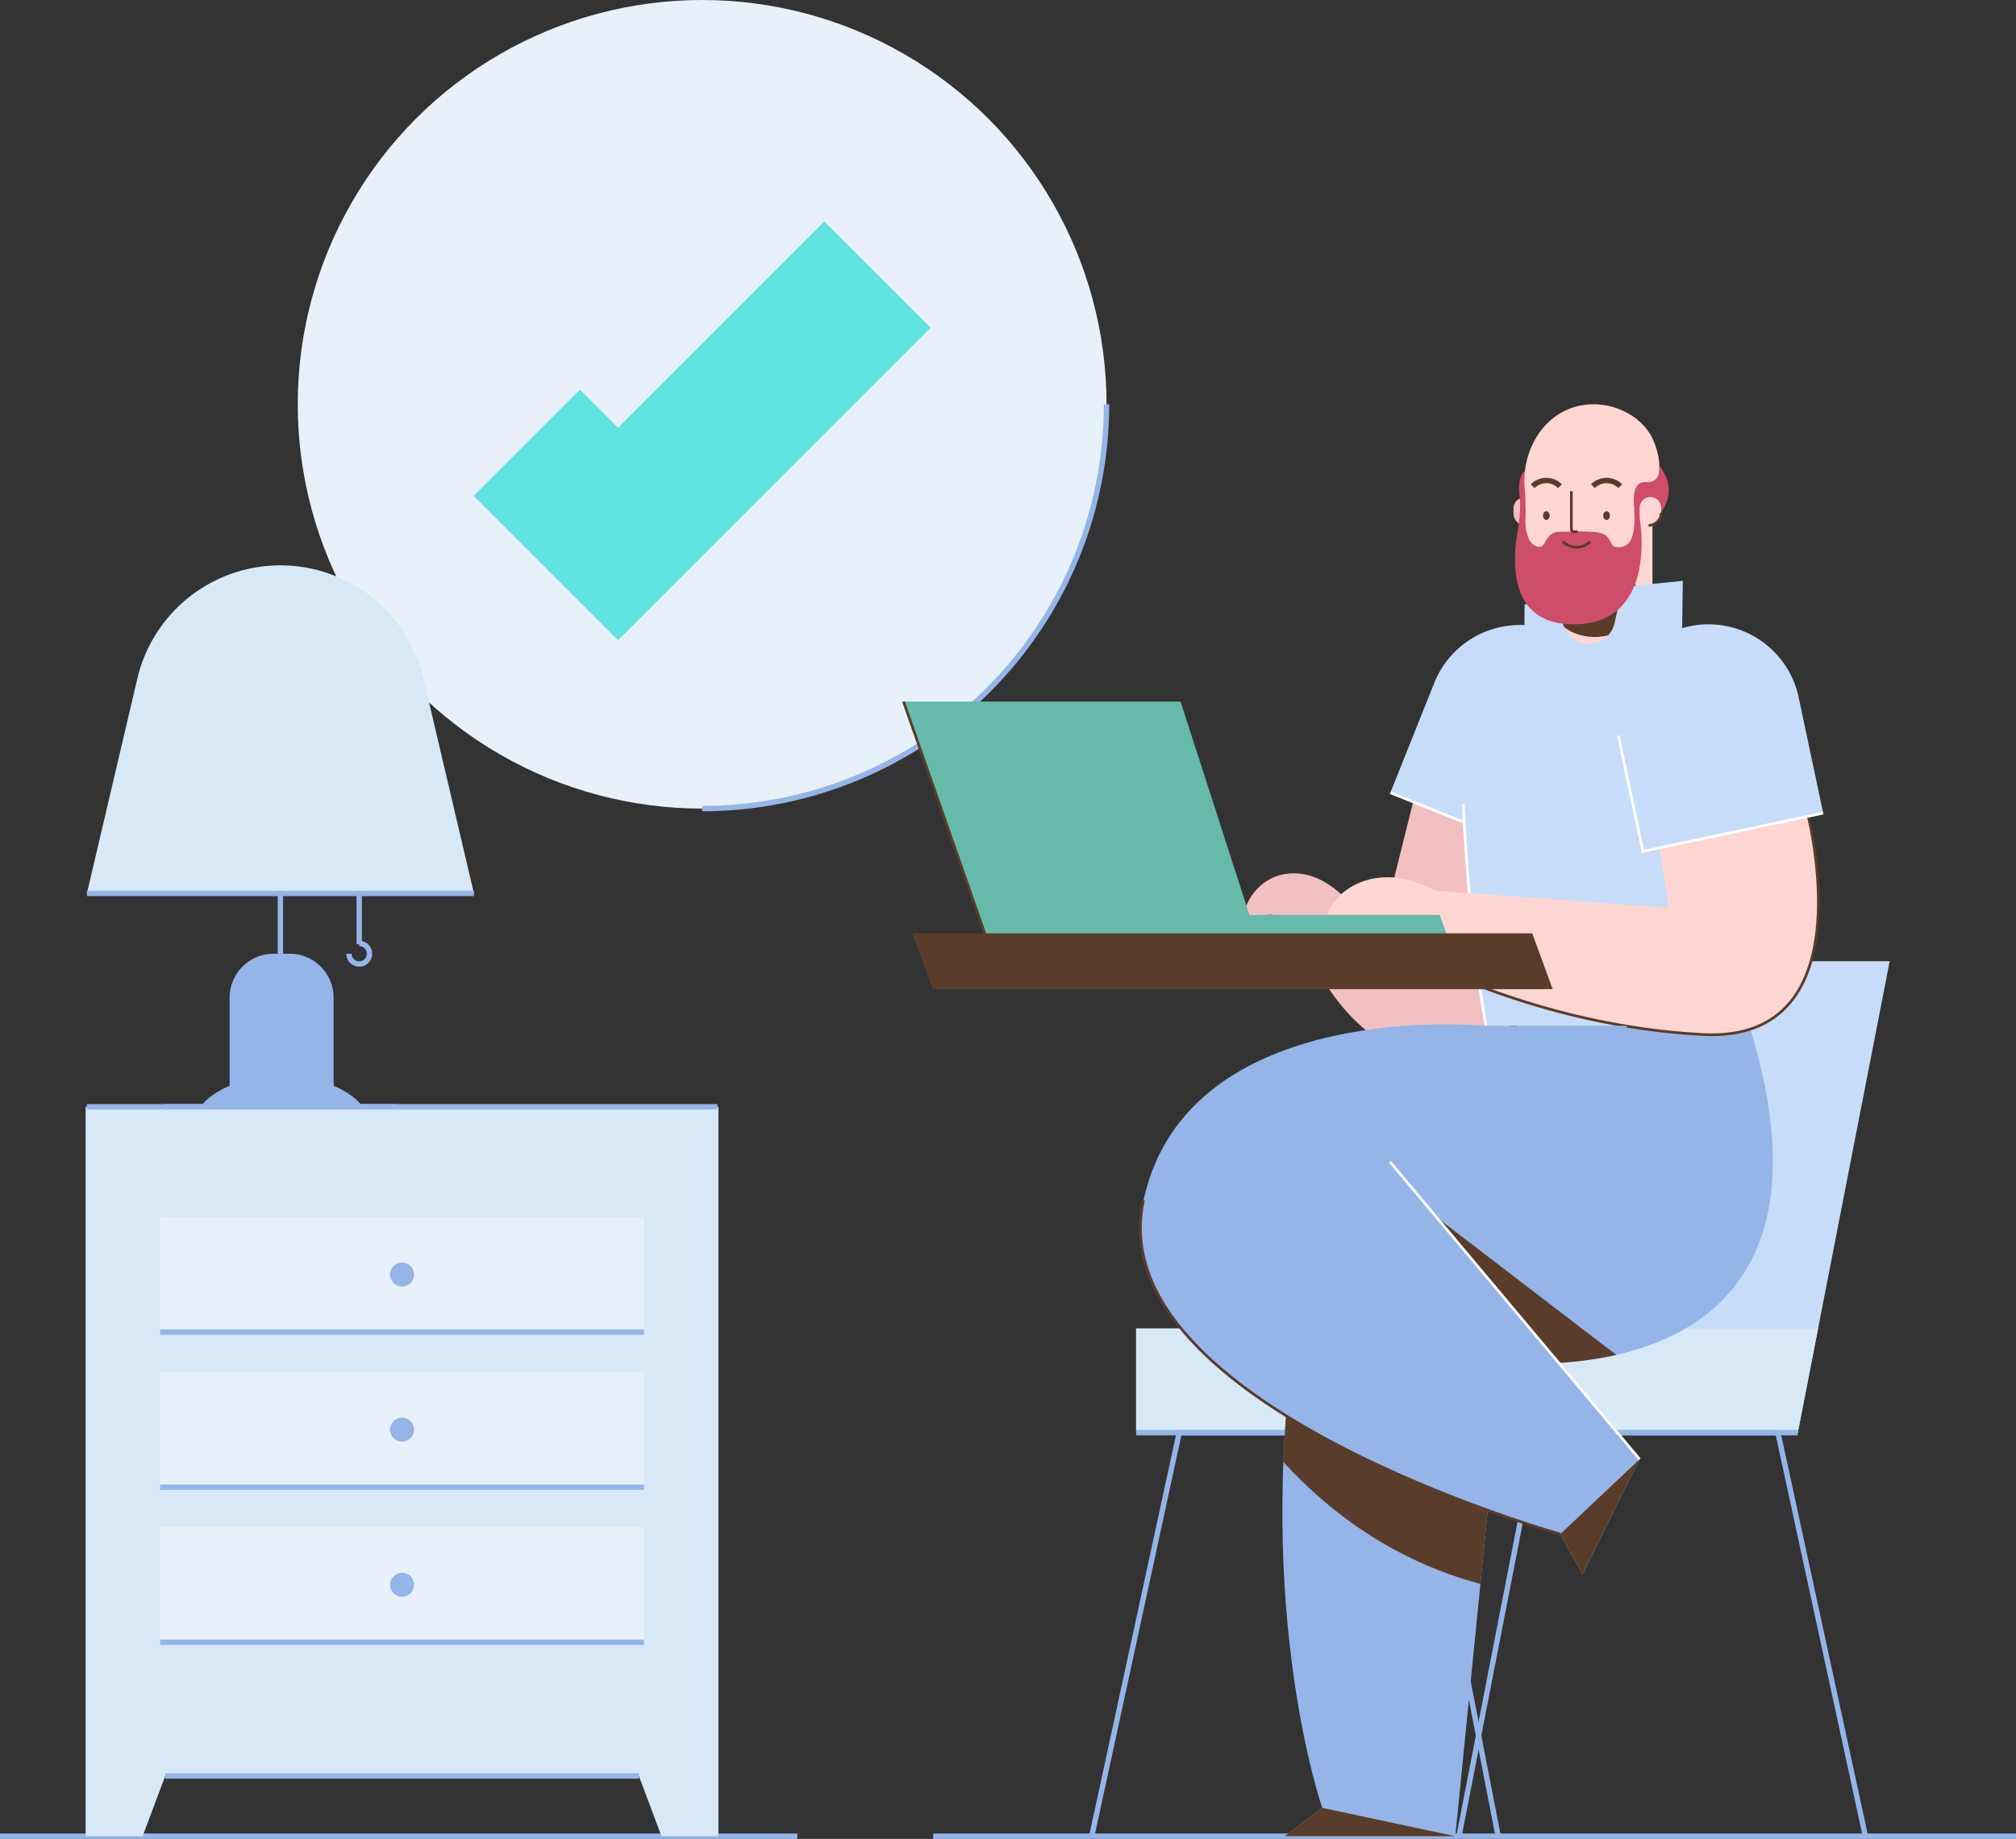
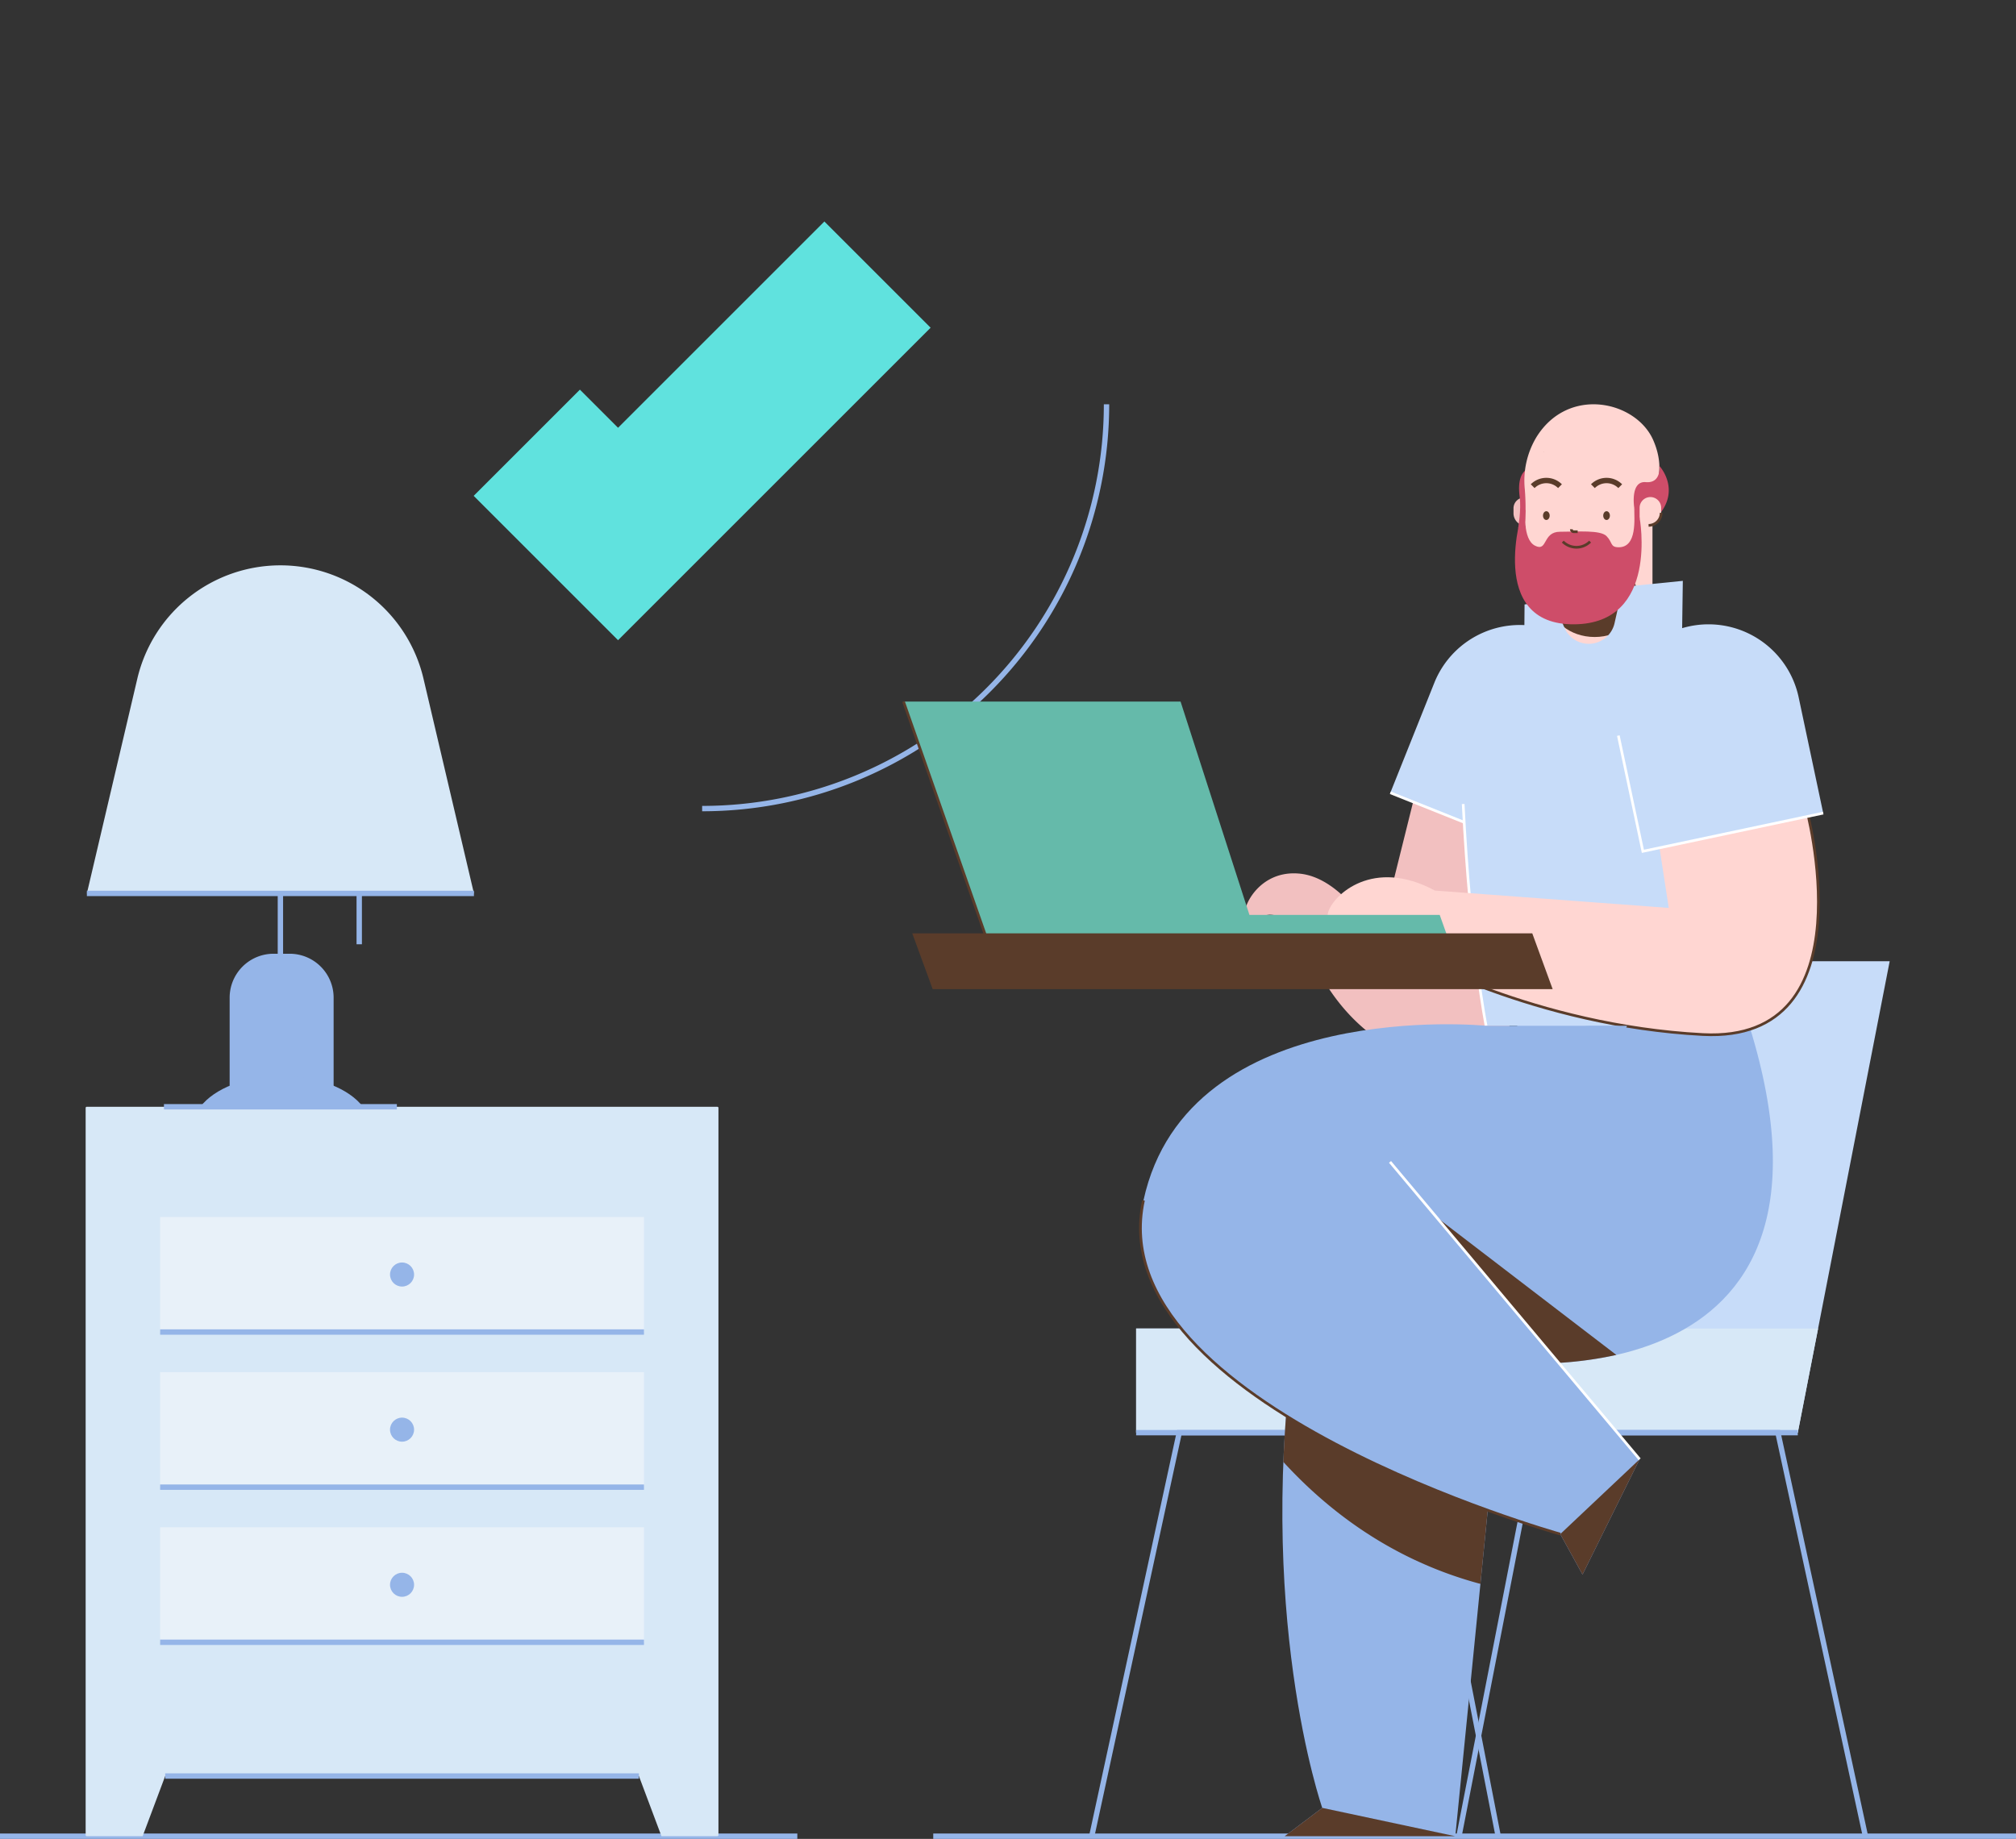
<svg xmlns="http://www.w3.org/2000/svg" id="Layer_1" data-name="Layer 1" viewBox="0 0 751.401 685.541">
  <rect x="0" y="0" width="751.401" height="685.541" fill="#333333" stroke="none" />
  <defs>
    <style>.cls-1,.cls-11,.cls-13,.cls-5,.cls-7{fill:none;stroke-miterlimit:10;}.cls-1{stroke:#95b5e8;}.cls-1,.cls-13{stroke-width:2px;}.cls-2{fill:#c7dcf9;}.cls-3{fill:#d7e8f7;}.cls-4{fill:#e8f1f9;}.cls-5{stroke:#60e2de;stroke-width:56px;}.cls-6{fill:#f2c0c0;}.cls-7{stroke:#fff;}.cls-8{fill:#95b5e8;}.cls-9{fill:#5a3c2a;}.cls-10{fill:#ffd6d2;}.cls-11,.cls-13{stroke:#5a3c2a;}.cls-12{fill:#ce4d69;}.cls-14{fill:#65baaa;}</style>
  </defs>
  <title>confirm, confirmation, computer, laptop, man</title>
  <line class="cls-1" x1="347.835" y1="684.541" x2="751.401" y2="684.541" />
  <polygon class="cls-2" points="541.055 495.273 570.74 358.343 704.323 358.343 670.071 534.092 423.456 534.092 423.456 495.273 541.055 495.273" />
  <polygon class="cls-3" points="670.071 534.092 423.456 534.092 423.456 495.273 541.055 495.273 677.637 495.273 670.071 534.092" />
  <line class="cls-1" x1="670.071" y1="534.092" x2="423.456" y2="534.092" />
  <polyline class="cls-1" points="406.914 684.541 439.53 534.092 573.113 534.092 543.791 684.541" />
  <polyline class="cls-1" points="695.281 684.541 662.665 534.092 529.082 534.092 558.403 684.541" />
-   <circle class="cls-4" cx="261.701" cy="150.721" r="150.721" />
  <path class="cls-1" d="M412.422,150.721A150.721,150.721,0,0,1,261.701,301.442" />
  <polyline class="cls-5" points="196.343 165.054 230.36 199.071 327.06 102.371" />
  <path class="cls-6" d="M527.485,295.8l-13.851,55.656s-12.149-24.179-29.349-25.779-23.2,17.198-19.2,16.6c.528-.079,7.539-1.302,8.202-1.281a14.583,14.583,0,0,1,13.197,9.784c3.145,8.926,10.231,23.91,24.735,34.985,22,16.8,61.671,13.111,56.969-33.688s-14.302-56.277-14.302-56.277" />
  <path class="cls-2" d="M564.67,232.644H564.67a34.352,34.352,0,0,1,34.352,34.352v44.106a0,0,0,0,1,0,0H530.318a0,0,0,0,1,0,0V266.996a34.352,34.352,0,0,1,34.352-34.352Z" transform="translate(141.312 -190.226) rotate(21.796)" />
  <polyline class="cls-7" points="598.377 280.1 582.001 321.053 518.208 295.543" />
  <line class="cls-2" x1="579.236" y1="235.448" x2="579.236" y2="235.448" />
  <path class="cls-8" d="M652.018,382.408H592.663s-93.445,3.733-109.445,110.933S492.825,673.97,492.825,673.97l-14.005,10.571H542.418l17.6-176.8S696.018,524.274,652.018,382.408Z" />
  <path class="cls-9" d="M487.688,472.267a173.033,173.033,0,0,0-4.47,21.074,479.432,479.432,0,0,0-4.886,51.671c16.592,18.136,40.457,36.625,73.45,45.462l8.236-82.733a138.382,138.382,0,0,0,42.412-2.625l.003-.005L527.218,447.485Z" />
  <polyline class="cls-9" points="492.825 673.97 478.82 684.541 542.418 684.541" />
  <path class="cls-10" d="M598.115,194.13h0a17.792,17.792,0,0,1,17.792,17.792v39.804a0,0,0,0,1,0,0H580.323a0,0,0,0,1,0,0v-39.804A17.792,17.792,0,0,1,598.115,194.13Z" transform="translate(1196.231 445.856) rotate(-180)" />
  <ellipse class="cls-9" cx="594.352" cy="223.741" rx="16.761" ry="13.733" />
  <path class="cls-2" d="M626.952,235.208l.267-18.667-22.4,2.244-3.047,13.537a9.849,9.849,0,0,1-9.609,7.686h0a9.849,9.849,0,0,1-9.05-5.961l-4.428-10.305-10.452,1.6-.103,12.133s-25.445,8.933-22.778,62.267c2.667,53.333,8.533,82.667,8.533,82.667h98.133S680.818,238.941,626.952,235.208Z" />
  <path class="cls-7" d="M545.351,299.741c2.667,53.333,8.533,82.667,8.533,82.667" />
  <path class="cls-10" d="M673.085,300.576s24.4,88.369-38.4,85.1-110.8-30.475-110.8-30.475-18.787-4.8-20.593-13.2c0,0-10.207,4.189-8.207-2.106s16.666-20.294,39.733-7.894l87.162,6.475-5.18-33.6" />
  <path class="cls-11" d="M673.085,300.576s24.4,88.369-38.4,85.1-110.8-30.475-110.8-30.475" />
  <path class="cls-9" d="M580.323,226.994c14.954-2.157,26.108-10.545,26.108-20.572,0-4.587-2.341-8.829-6.305-12.292H580.323Z" />
  <path class="cls-6" d="M568.129,185.48h0a4.015,4.015,0,0,1,4.015,4.015v3.186a3.344,3.344,0,0,1-3.344,3.344h0a4.687,4.687,0,0,1-4.687-4.687v-1.843a4.015,4.015,0,0,1,4.015-4.015Z" />
  <path class="cls-12" d="M568.233,195.141l2.586-7.8,2.533-13.133s-8.699-1.933-6.933,11.098c.631,4.66-.566,11.575-.566,11.575" />
  <path class="cls-10" d="M572.618,163.026a31.507,31.507,0,0,0-4.292,19.384,86.499,86.499,0,0,1,.166,11.44c-.43,9.678,3.604,18.719,11.831,23.047,3.309,1.741,10.446,2.675,15.802,1.031,9.719-2.983,19.557-9.42,19.834-25.287a52.863,52.863,0,0,1,1.83-12.965c1-3.678,1.287-9.023-1.614-15.629C609.775,149.478,584.518,143.75,572.618,163.026Z" />
  <path class="cls-12" d="M618.478,173.689s.84,6.552-5.077,6.052-4.282,9.58-4.282,9.58l1.167,3.52a5.715,5.715,0,0,0,8.204-1.1C626.351,182.074,618.478,173.689,618.478,173.689Z" />
  <path class="cls-12" d="M611.113,193.008l-1.995-3.687c0,4.28,1.1,14.697-5.8,14.697-3.228,0-2.2-1.777-4.521-4.145-2.321-2.369-10.767-1.635-17.359-1.635-6.592,0-4.52,7.603-9.293,5.203-4.774-2.4-3.549-13.301-3.549-13.301l-1.154.256s-13.64,42.694,19.41,42.345C618.489,232.408,611.113,193.008,611.113,193.008Z" />
  <ellipse class="cls-9" cx="598.797" cy="192.215" rx="1.244" ry="1.636" />
  <ellipse class="cls-9" cx="576.347" cy="192.215" rx="1.244" ry="1.636" />
-   <path class="cls-11" d="M588.03,198.238h-1.429a.928.928,0,0,1-.928-.928V183.117" />
+   <path class="cls-11" d="M588.03,198.238h-1.429a.928.928,0,0,1-.928-.928" />
  <path class="cls-11" d="M582.481,201.909a7.2,7.2,0,0,0,10.182,0" />
  <path class="cls-13" d="M603.888,181.245a7.2,7.2,0,0,0-10.182,0" />
  <path class="cls-13" d="M581.438,181.245a7.2,7.2,0,0,0-10.182,0" />
  <path class="cls-9" d="M575.384,168.561c-.049-.006-.1-.007-.149-.012.076-.04.13-.067.13-.067C575.37,168.509,575.379,168.534,575.384,168.561Z" />
  <path class="cls-10" d="M615.8,185.306h0a3.344,3.344,0,0,1,3.344,3.344v3.186a4.015,4.015,0,0,1-4.015,4.015h0a4.015,4.015,0,0,1-4.015-4.015v-1.843A4.687,4.687,0,0,1,615.8,185.306Z" transform="translate(1230.257 381.156) rotate(-180)" />
  <path class="cls-11" d="M614.457,195.851a4.687,4.687,0,0,0,4.687-4.687" />
  <path class="cls-8" d="M597.885,401.341l8.547-18.933H553.885S442.788,371.323,426.198,447.485s155.34,124.423,155.34,124.423l8.295,15.082,21.28-42.982L518.092,433.157S549.513,392.825,597.885,401.341Z" />
  <polyline class="cls-9" points="581.538 571.907 589.833 586.989 611.113 544.007" />
  <line class="cls-8" x1="611.113" y1="544.007" x2="518.092" y2="433.157" />
  <line class="cls-7" x1="611.113" y1="544.007" x2="518.092" y2="433.157" />
  <path class="cls-11" d="M426.198,447.485c-16.59,76.162,155.34,124.423,155.34,124.423" />
  <path class="cls-2" d="M603.45,232.644h68.705a0,0,0,0,1,0,0v44.106a34.352,34.352,0,0,1-34.352,34.352h-0a34.352,34.352,0,0,1-34.352-34.352V232.644A0,0,0,0,1,603.45,232.644Z" transform="translate(1318.12 405.575) rotate(168.032)" />
  <polyline class="cls-7" points="603.186 274.226 612.332 317.373 679.543 303.126" />
  <line class="cls-2" x1="629.668" y1="233.497" x2="629.668" y2="233.497" />
  <polyline class="cls-14" points="539.885 350.276 536.608 341.074 465.685 341.074 440.019 261.543 336.758 261.543 370.685 358.343" />
  <line class="cls-11" x1="336.758" y1="261.543" x2="370.685" y2="358.343" />
  <polygon class="cls-9" points="578.703 368.743 347.619 368.743 340.019 347.943 571.103 347.943 578.703 368.743" />
  <line class="cls-1" x1="297.182" y1="684.541" y2="684.541" />
  <path class="cls-3" d="M267.36,412.602H32.344a.422.422,0,0,0-.42.42V684.121a.422.422,0,0,0,.42.42H53.159l8.413-22.437H238.132l8.413,22.437h20.816a.422.422,0,0,0,.42-.42V413.022A.422.422,0,0,0,267.36,412.602Z" />
-   <line class="cls-1" x1="267.36" y1="412.602" x2="32.344" y2="412.602" />
  <line class="cls-1" x1="61.572" y1="662.104" x2="238.132" y2="662.104" />
  <rect class="cls-4" x="59.685" y="453.704" width="180.335" height="42.877" />
  <line class="cls-1" x1="240.019" y1="496.58" x2="59.685" y2="496.58" />
  <circle class="cls-8" cx="149.852" cy="475.142" r="4.484" />
  <rect class="cls-4" x="59.685" y="511.536" width="180.335" height="42.877" />
  <line class="cls-1" x1="240.019" y1="554.413" x2="59.685" y2="554.413" />
  <circle class="cls-8" cx="149.852" cy="532.974" r="4.484" />
  <rect class="cls-4" x="59.685" y="569.369" width="180.335" height="42.877" />
  <line class="cls-1" x1="240.019" y1="612.245" x2="59.685" y2="612.245" />
  <circle class="cls-8" cx="149.852" cy="590.807" r="4.484" />
  <path class="cls-3" d="M176.647,333.068H32.38l18.801-80.053a54.784,54.784,0,0,1,53.333-42.258h0A54.784,54.784,0,0,1,157.846,253.015Z" />
  <line class="cls-1" x1="176.647" y1="333.068" x2="32.38" y2="333.068" />
  <line class="cls-1" x1="104.513" y1="358.246" x2="104.513" y2="333.068" />
  <line class="cls-1" x1="147.921" y1="412.602" x2="61.105" y2="412.602" />
  <line class="cls-1" x1="133.892" y1="333.068" x2="133.892" y2="352.026" />
-   <path class="cls-1" d="M133.892,351.728a3.828,3.828,0,1,1-3.828,3.828" />
  <path class="cls-8" d="M101.972,355.555h5.996a16.38,16.38,0,0,1,16.38,16.38v40.667a0,0,0,0,1,0,0H85.593a0,0,0,0,1,0,0V371.935A16.38,16.38,0,0,1,101.972,355.555Z" />
  <path class="cls-8" d="M135.263,412.602C130.094,405.831,118.476,401.111,104.97,401.111s-25.124,4.72-30.293,11.49Z" />
</svg>